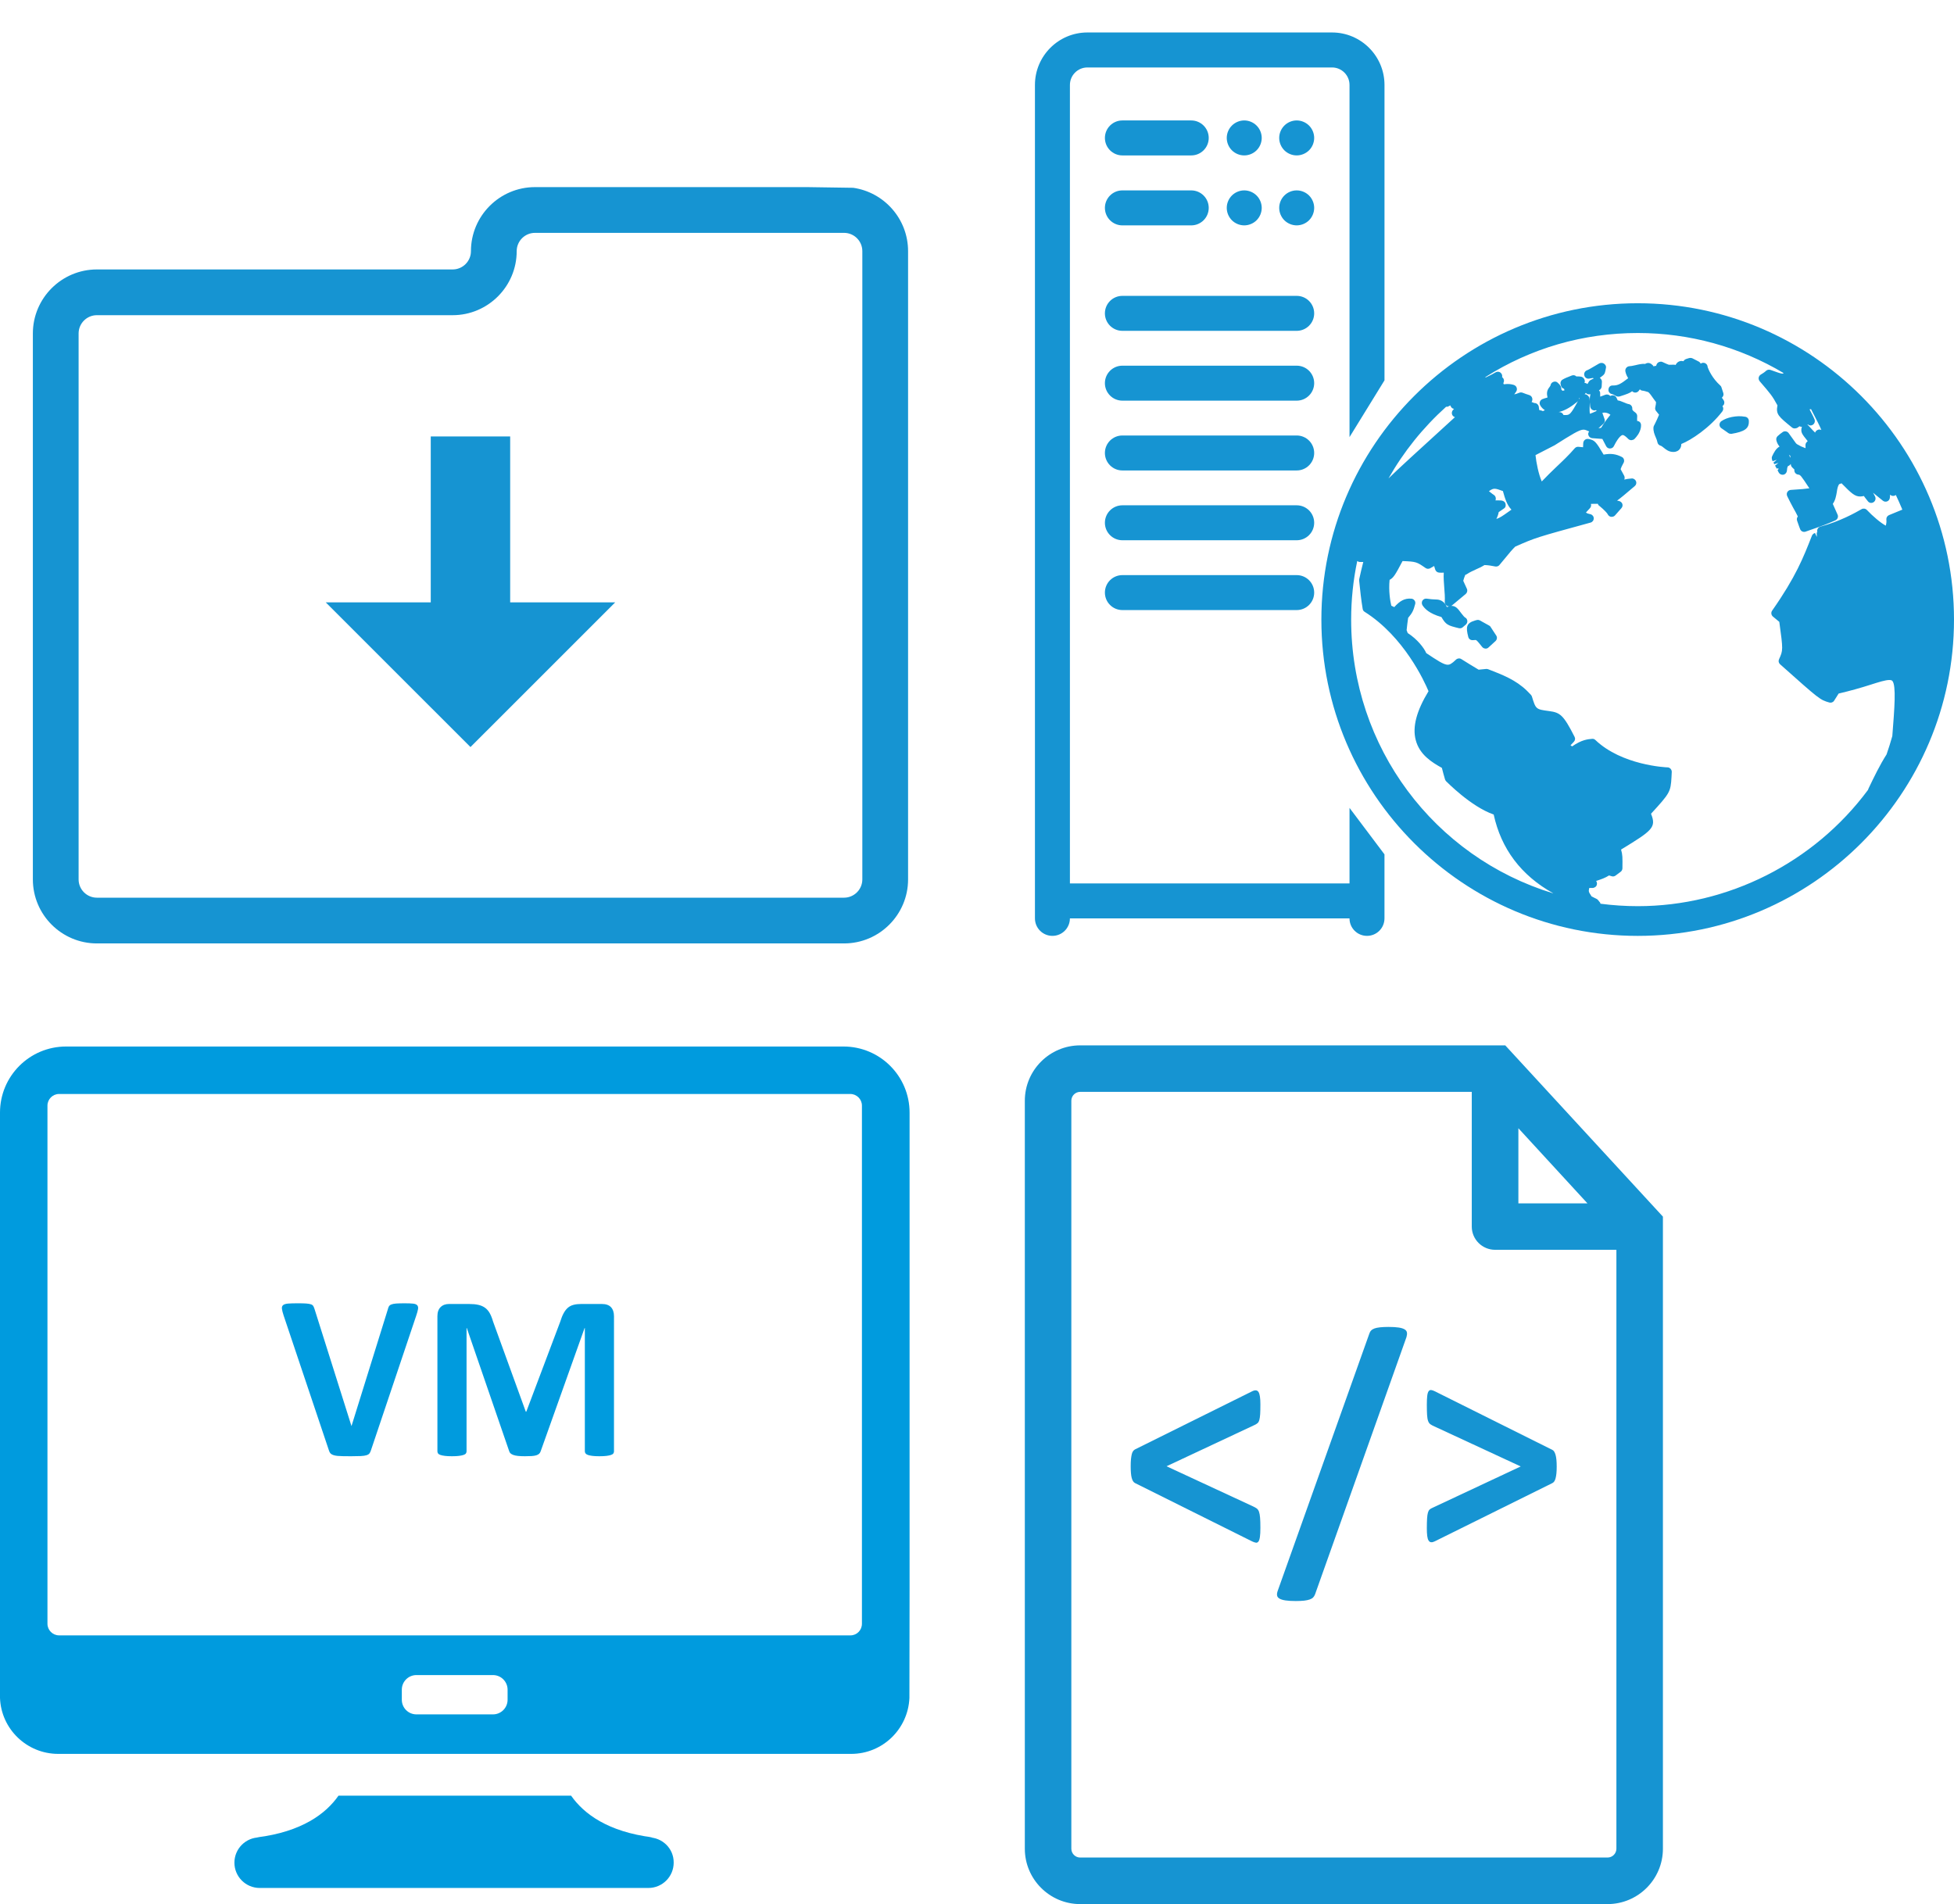
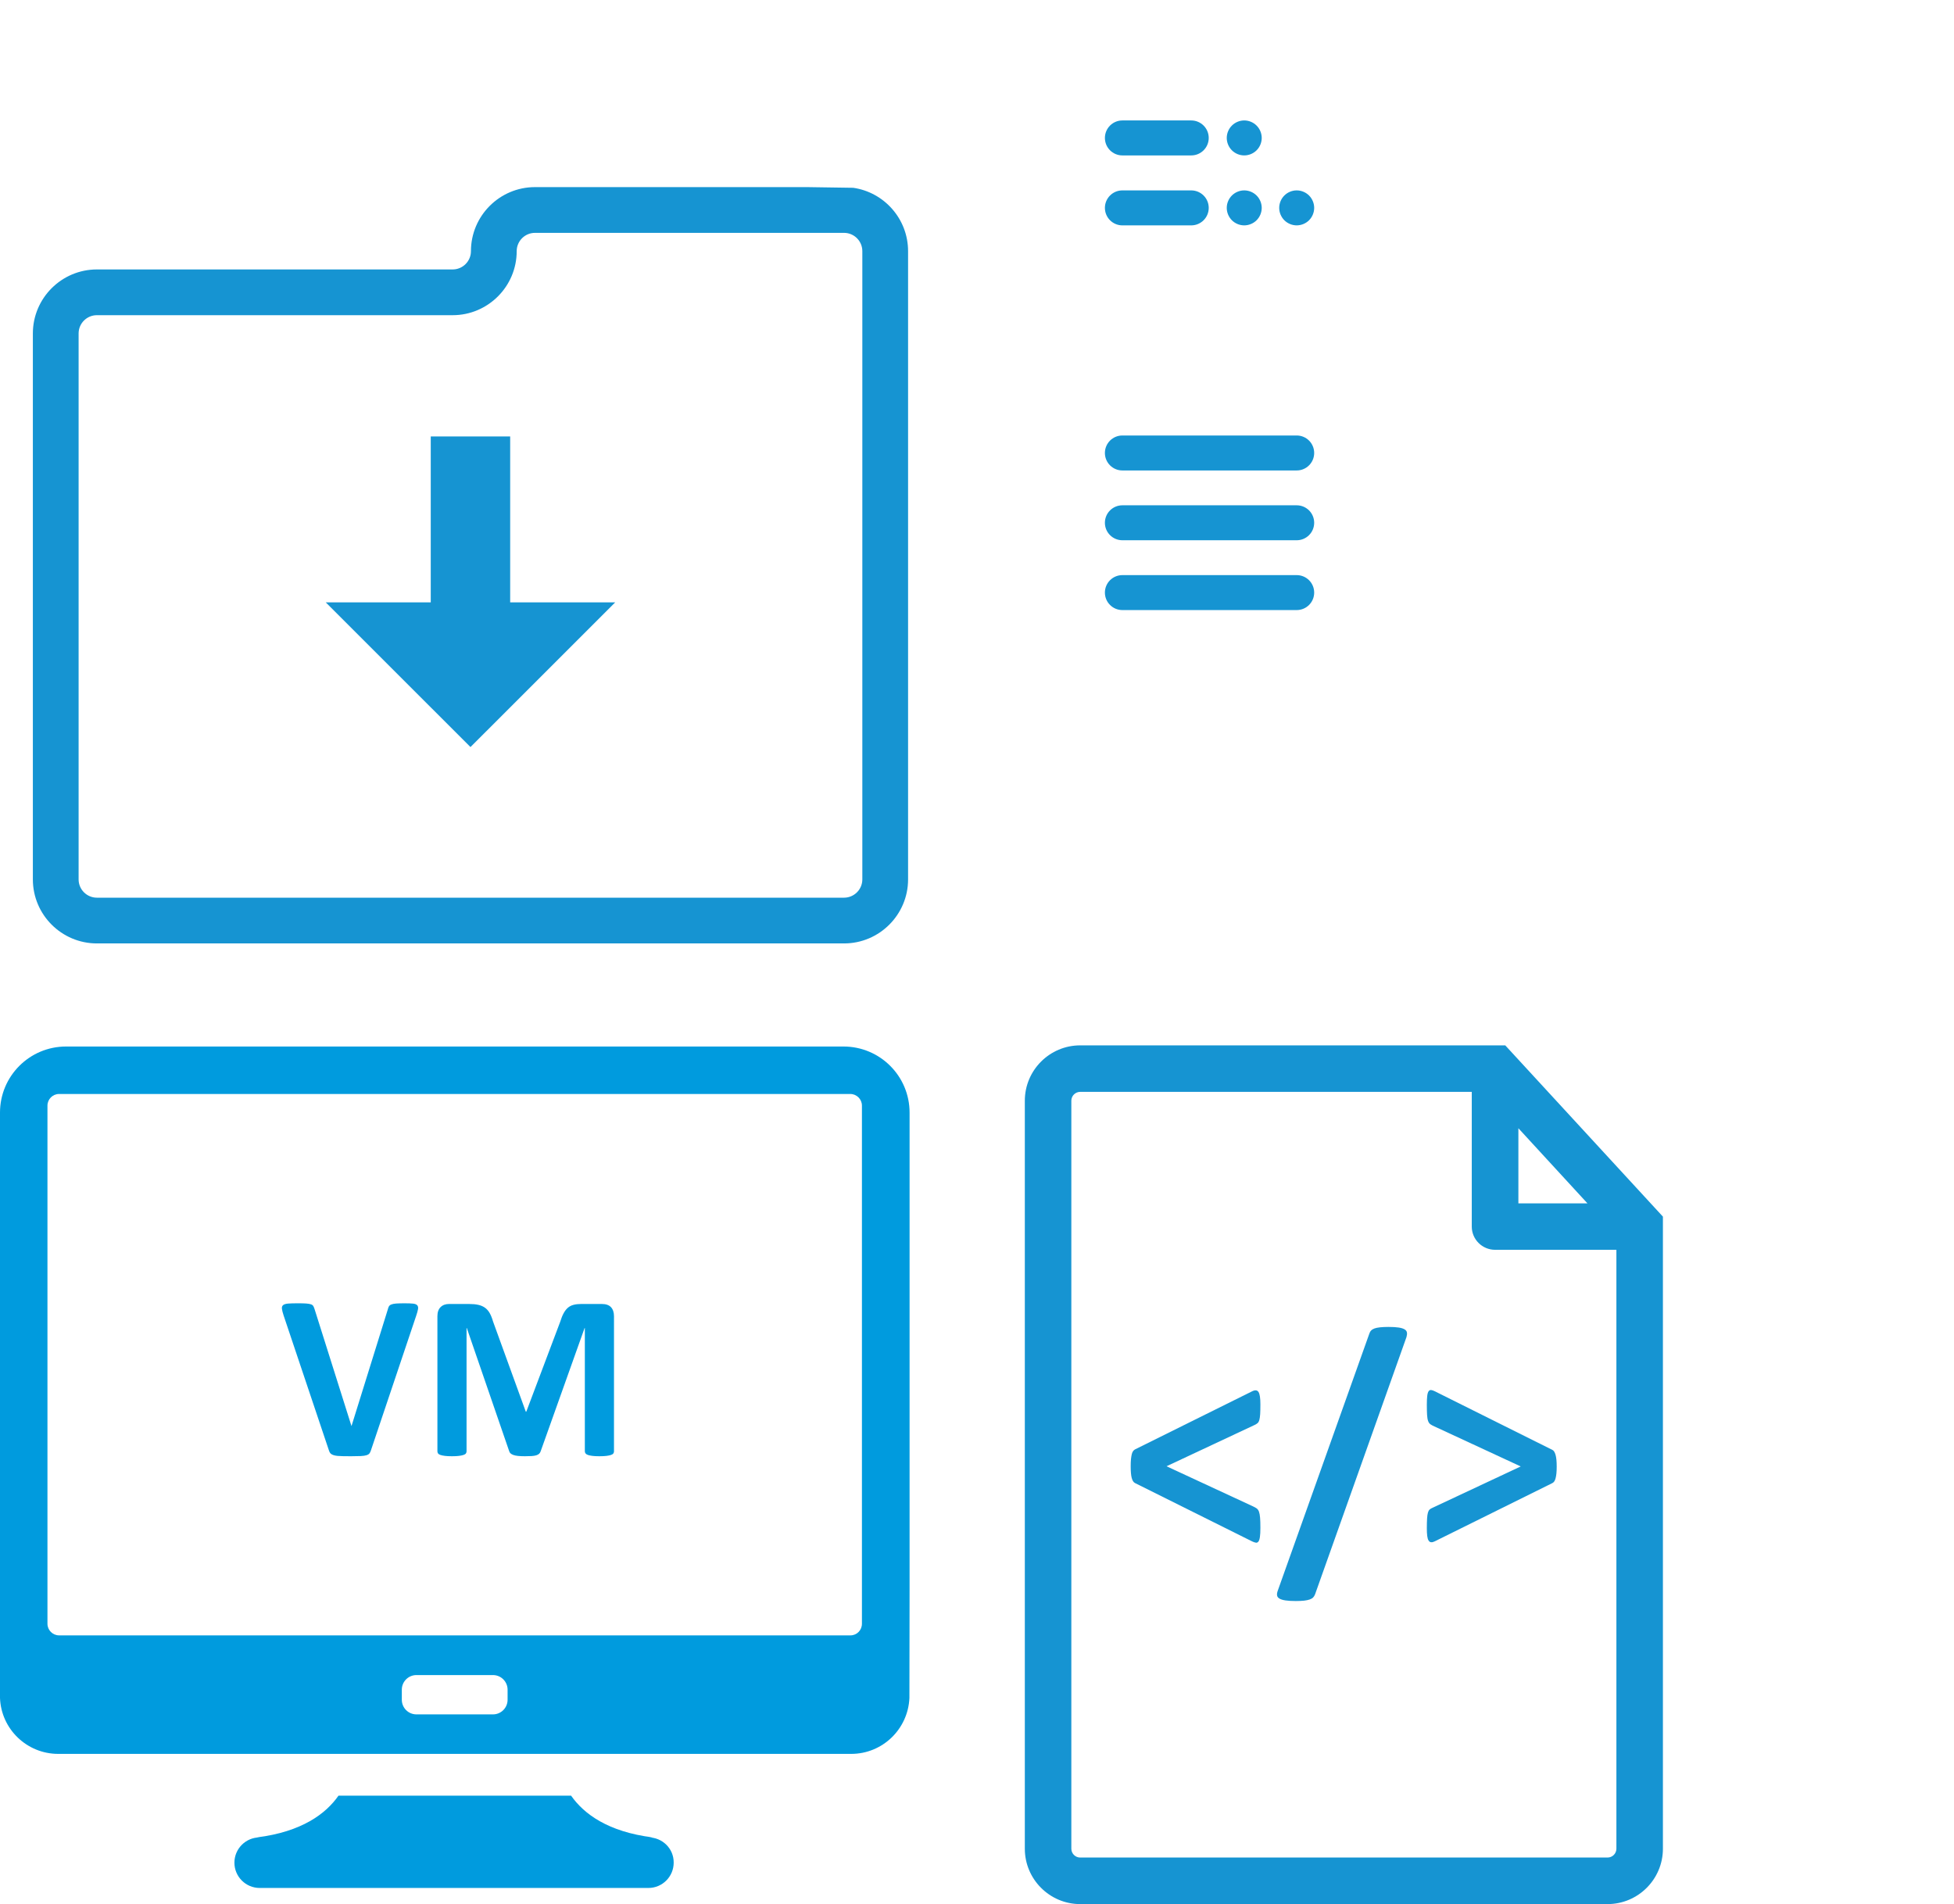
<svg xmlns="http://www.w3.org/2000/svg" version="1.1" id="Layer_1" x="0px" y="0px" width="228.491px" height="222.651px" viewBox="0 0 228.491 222.651" enable-background="new 0 0 228.491 222.651" xml:space="preserve">
  <line fill="#FFFFFF" x1="-5.343" y1="0" x2="232.657" y2="0" />
  <g>
    <polygon fill="#1694D2" points="59.657,70.436 59.657,51.035 50.37,51.035 50.37,70.436 38.09,70.436 55.015,87.356 71.939,70.436     " />
    <path fill="#1694D2" d="M99.769,21.959L94.42,21.88H62.558c-4.129,0-7.488,3.359-7.488,7.488c0,1.178-0.958,2.139-2.139,2.139   H11.331c-4.129,0-7.488,3.359-7.488,7.486v63.837c0,4.129,3.359,7.488,7.488,7.488h87.367c4.129,0,7.488-3.359,7.488-7.488V29.368   C106.186,25.601,103.392,22.479,99.769,21.959 M100.837,102.83c0,1.181-0.961,2.139-2.139,2.139H11.331   c-1.181,0-2.139-0.958-2.139-2.139V38.993c0-1.178,0.958-2.137,2.139-2.137h41.601c4.129,0,7.488-3.361,7.488-7.488   c0-1.181,0.958-2.139,2.139-2.139h36.139c1.178,0,2.139,0.958,2.139,2.139V102.83z" />
  </g>
  <g>
    <path fill="#009BDE" d="M43.383,169.571c-0.047,0.154-0.105,0.28-0.177,0.378c-0.075,0.096-0.194,0.168-0.357,0.217   c-0.163,0.051-0.389,0.084-0.672,0.096c-0.282,0.014-0.653,0.021-1.11,0.021c-0.364,0-0.676-0.002-0.937-0.007   c-0.259-0.005-0.48-0.016-0.665-0.033c-0.182-0.019-0.329-0.047-0.445-0.084c-0.112-0.035-0.208-0.082-0.287-0.135   c-0.077-0.056-0.135-0.121-0.177-0.201c-0.042-0.077-0.079-0.175-0.117-0.294l-5.273-15.706c-0.11-0.331-0.175-0.59-0.198-0.781   c-0.023-0.191,0.023-0.336,0.138-0.431c0.114-0.096,0.308-0.154,0.581-0.18c0.275-0.021,0.658-0.033,1.15-0.033   c0.422,0,0.751,0.009,0.986,0.026c0.238,0.021,0.42,0.051,0.548,0.098c0.128,0.044,0.217,0.114,0.268,0.205   c0.049,0.091,0.098,0.205,0.142,0.343l4.314,13.666h0.014l4.233-13.598c0.035-0.154,0.082-0.28,0.135-0.375   c0.056-0.098,0.149-0.173,0.282-0.226c0.133-0.056,0.322-0.091,0.569-0.112c0.245-0.016,0.583-0.026,1.012-0.026   c0.42,0,0.746,0.014,0.979,0.04c0.233,0.028,0.392,0.096,0.478,0.201c0.089,0.105,0.117,0.252,0.084,0.446   c-0.033,0.191-0.105,0.448-0.212,0.765L43.383,169.571z" />
    <path fill="#009BDE" d="M71.799,169.707c0,0.091-0.026,0.173-0.075,0.247c-0.051,0.072-0.142,0.133-0.275,0.177   c-0.133,0.047-0.308,0.082-0.527,0.11c-0.219,0.028-0.497,0.042-0.835,0.042c-0.329,0-0.604-0.014-0.821-0.042   c-0.219-0.028-0.394-0.063-0.522-0.11c-0.126-0.044-0.217-0.105-0.273-0.177c-0.056-0.075-0.082-0.156-0.082-0.247v-14.421h-0.028   l-5.135,14.407c-0.037,0.119-0.096,0.217-0.177,0.296c-0.084,0.077-0.196,0.138-0.336,0.184c-0.142,0.044-0.322,0.075-0.541,0.089   c-0.219,0.014-0.485,0.021-0.795,0.021c-0.31,0-0.574-0.012-0.795-0.035c-0.217-0.023-0.399-0.058-0.541-0.11   c-0.14-0.049-0.252-0.112-0.336-0.184c-0.082-0.075-0.135-0.161-0.163-0.261l-4.958-14.407h-0.028v14.421   c0,0.091-0.023,0.173-0.075,0.247c-0.049,0.072-0.142,0.133-0.28,0.177c-0.138,0.047-0.312,0.082-0.527,0.11   c-0.215,0.028-0.49,0.042-0.828,0.042c-0.331,0-0.604-0.014-0.823-0.042c-0.219-0.028-0.394-0.063-0.527-0.11   c-0.133-0.044-0.224-0.105-0.273-0.177c-0.051-0.075-0.075-0.156-0.075-0.247v-15.79c0-0.466,0.121-0.821,0.368-1.068   c0.247-0.245,0.576-0.369,0.986-0.369h2.355c0.42,0,0.781,0.033,1.082,0.103c0.301,0.068,0.56,0.182,0.781,0.34   c0.217,0.161,0.401,0.371,0.548,0.632c0.145,0.259,0.273,0.581,0.382,0.963l3.834,10.559h0.056l3.971-10.529   c0.117-0.385,0.247-0.709,0.389-0.972c0.142-0.266,0.305-0.48,0.492-0.646c0.189-0.163,0.408-0.28,0.665-0.347   c0.257-0.07,0.553-0.103,0.891-0.103h2.423c0.247,0,0.459,0.03,0.637,0.096c0.18,0.063,0.324,0.156,0.438,0.28   c0.114,0.124,0.203,0.275,0.261,0.452c0.058,0.177,0.089,0.38,0.089,0.609V169.707z" />
    <path fill="#009BDE" d="M75.82,214.854h0.504c-5.254-0.658-8.057-2.759-9.545-4.883H39.584c-1.488,2.125-4.291,4.226-9.545,4.883   h0.329c-1.642,0-2.957,1.336-2.957,2.955c0,1.642,1.336,2.957,2.957,2.957H75.82c1.642,0,2.957-1.336,2.957-2.957   C78.798,216.167,77.461,214.854,75.82,214.854" />
    <path fill="#009BDE" d="M106.362,185.778v-55.677c0-4.27-3.458-7.728-7.728-7.728H7.728c-4.27,0-7.728,3.458-7.728,7.728v68.443   c0.131,3.633,3.132,6.544,6.81,6.544h92.722c3.678,0,6.656-2.91,6.81-6.544L106.362,185.778z M59.355,198.763   c0,0.94-0.767,1.707-1.707,1.707h-8.955c-0.942,0-1.707-0.767-1.707-1.707v-1.182c0-0.942,0.765-1.709,1.707-1.709h8.955   c0.94,0,1.707,0.767,1.707,1.709V198.763z M99.454,191.23H6.907c-0.744,0-1.357-0.613-1.357-1.357V129.28   c0-0.744,0.613-1.357,1.357-1.357h92.526c0.744,0,1.357,0.613,1.357,1.357v60.593C100.791,190.617,100.201,191.23,99.454,191.23" />
  </g>
  <g>
    <path fill="#1694D2" d="M147.384,178.673c0,0.442-0.018,0.787-0.055,1.04c-0.034,0.25-0.092,0.429-0.169,0.537   c-0.079,0.108-0.174,0.155-0.287,0.142c-0.113-0.013-0.258-0.061-0.437-0.142l-13.737-6.843c-0.166-0.095-0.287-0.295-0.366-0.6   c-0.079-0.303-0.116-0.761-0.116-1.369c0-0.311,0.011-0.582,0.034-0.813c0.026-0.234,0.055-0.424,0.092-0.574   c0.034-0.15,0.084-0.268,0.15-0.358c0.066-0.09,0.14-0.158,0.224-0.205l13.719-6.806c0.345-0.166,0.59-0.134,0.732,0.097   c0.145,0.234,0.216,0.708,0.216,1.424c0,0.49-0.008,0.877-0.026,1.164c-0.018,0.287-0.053,0.516-0.1,0.682   c-0.047,0.169-0.113,0.284-0.197,0.358c-0.082,0.071-0.195,0.145-0.337,0.213l-10.315,4.836l10.115,4.691   c0.182,0.084,0.326,0.166,0.44,0.25c0.113,0.084,0.2,0.213,0.261,0.387c0.058,0.171,0.1,0.405,0.124,0.698   C147.374,177.776,147.384,178.173,147.384,178.673" />
    <path fill="#1694D2" d="M153.777,186.428c-0.058,0.155-0.137,0.279-0.232,0.376c-0.097,0.095-0.232,0.171-0.403,0.232   c-0.174,0.061-0.39,0.105-0.645,0.134c-0.255,0.029-0.582,0.045-0.977,0.045c-0.49,0-0.89-0.024-1.198-0.071   c-0.313-0.047-0.548-0.118-0.708-0.216c-0.163-0.095-0.255-0.218-0.279-0.366c-0.024-0.15,0-0.327,0.071-0.529l10.71-30.065   c0.047-0.155,0.118-0.284,0.216-0.384c0.095-0.1,0.226-0.182,0.392-0.242c0.168-0.061,0.387-0.105,0.656-0.134   c0.269-0.029,0.592-0.045,0.974-0.045c0.503,0,0.906,0.024,1.208,0.071c0.305,0.047,0.534,0.121,0.69,0.216   s0.245,0.219,0.269,0.369c0.024,0.147,0.005,0.324-0.053,0.527L153.777,186.428z" />
    <path fill="#1694D2" d="M182.033,171.493c0,0.311-0.011,0.579-0.034,0.806c-0.024,0.229-0.058,0.419-0.1,0.574   c-0.042,0.155-0.095,0.276-0.161,0.366c-0.066,0.09-0.142,0.153-0.224,0.19l-13.735,6.803c-0.168,0.084-0.311,0.121-0.429,0.108   c-0.121-0.011-0.219-0.076-0.295-0.197c-0.079-0.118-0.132-0.295-0.161-0.527c-0.032-0.234-0.047-0.529-0.047-0.887   c0-0.49,0.011-0.877,0.029-1.164s0.05-0.513,0.097-0.682c0.047-0.166,0.113-0.29,0.197-0.366c0.082-0.079,0.197-0.145,0.34-0.205   l10.315-4.836l-10.117-4.691c-0.192-0.082-0.345-0.166-0.458-0.25c-0.113-0.084-0.197-0.211-0.258-0.384s-0.097-0.405-0.116-0.698   c-0.018-0.295-0.029-0.69-0.029-1.193c0-0.442,0.016-0.787,0.047-1.037c0.029-0.25,0.082-0.432,0.161-0.537   c0.076-0.108,0.174-0.155,0.295-0.145c0.118,0.013,0.261,0.06,0.429,0.145l13.753,6.858c0.155,0.071,0.276,0.261,0.366,0.574   C181.989,170.424,182.033,170.885,182.033,171.493" />
    <path fill="#1694D2" d="M176.017,122.238h-49.705c-3.57,0-6.474,2.907-6.474,6.474v87.466c0,3.567,2.904,6.474,6.474,6.474h61.665   c3.57,0,6.476-2.906,6.476-6.474v-73.913L176.017,122.238z M177.552,131.929l8.077,8.785h-8.077V131.929z M189.014,216.169   c0,0.577-0.466,1.04-1.037,1.04h-61.665c-0.569,0-1.035-0.463-1.035-1.04v-87.458c0-0.571,0.466-1.035,1.035-1.035h45.79v15.757   c0,1.498,1.229,2.712,2.727,2.712h14.185V216.169z" />
  </g>
  <g>
    <path fill="#1694D2" d="M131.246,18.174h8.051c1.129,0,2.046-0.915,2.046-2.044c0-1.129-0.917-2.046-2.046-2.046h-8.051   c-1.129,0-2.044,0.917-2.044,2.046C129.202,17.259,130.117,18.174,131.246,18.174" />
    <path fill="#1694D2" d="M145.494,18.173c0.539,0,1.066-0.218,1.446-0.598c0.38-0.38,0.6-0.907,0.6-1.446   c0-0.537-0.22-1.066-0.6-1.444c-0.38-0.38-0.907-0.602-1.446-0.602c-0.537,0-1.064,0.222-1.444,0.602   c-0.38,0.378-0.6,0.907-0.6,1.444c0,0.539,0.22,1.066,0.6,1.446C144.431,17.956,144.957,18.173,145.494,18.173" />
-     <path fill="#1694D2" d="M151.628,18.173c0.539,0,1.066-0.218,1.448-0.598c0.378-0.38,0.598-0.907,0.598-1.446   c0-0.537-0.22-1.064-0.598-1.444c-0.382-0.38-0.909-0.602-1.448-0.602c-0.537,0-1.066,0.222-1.444,0.602   c-0.38,0.38-0.6,0.907-0.6,1.444c0,0.539,0.22,1.066,0.6,1.446C150.563,17.956,151.091,18.173,151.628,18.173" />
-     <path fill="#1694D2" d="M151.63,34.596h-20.383c-1.131,0-2.046,0.915-2.046,2.046c0,1.129,0.915,2.044,2.046,2.044h20.383   c1.129,0,2.044-0.915,2.044-2.044C153.674,35.512,152.759,34.596,151.63,34.596" />
    <path fill="#1694D2" d="M131.246,26.354h8.051c1.129,0,2.046-0.915,2.046-2.046c0-1.129-0.917-2.044-2.046-2.044h-8.051   c-1.129,0-2.044,0.915-2.044,2.044C129.202,25.439,130.117,26.354,131.246,26.354" />
    <path fill="#1694D2" d="M145.494,26.353c0.539,0,1.066-0.218,1.446-0.598c0.38-0.382,0.6-0.907,0.6-1.448   c0-0.535-0.22-1.066-0.6-1.444c-0.38-0.38-0.907-0.6-1.446-0.6c-0.537,0-1.064,0.22-1.444,0.6c-0.38,0.378-0.6,0.909-0.6,1.444   c0,0.541,0.22,1.066,0.6,1.448C144.431,26.135,144.957,26.353,145.494,26.353" />
    <path fill="#1694D2" d="M151.628,26.353c0.539,0,1.066-0.218,1.448-0.598c0.378-0.382,0.598-0.907,0.598-1.448   c0-0.535-0.22-1.062-0.598-1.444c-0.382-0.38-0.909-0.6-1.448-0.6c-0.537,0-1.064,0.22-1.444,0.6c-0.38,0.378-0.6,0.909-0.6,1.444   c0,0.541,0.22,1.066,0.6,1.448C150.567,26.135,151.091,26.353,151.628,26.353" />
-     <path fill="#1694D2" d="M151.63,42.76h-20.383c-1.131,0-2.046,0.915-2.046,2.044c0,1.129,0.915,2.046,2.046,2.046h20.383   c1.129,0,2.044-0.917,2.044-2.046C153.674,43.675,152.759,42.76,151.63,42.76" />
    <path fill="#1694D2" d="M151.63,50.923h-20.383c-1.131,0-2.046,0.915-2.046,2.044c0,1.129,0.915,2.046,2.046,2.046h20.383   c1.129,0,2.044-0.917,2.044-2.046C153.674,51.838,152.759,50.923,151.63,50.923" />
    <path fill="#1694D2" d="M151.63,59.086h-20.383c-1.131,0-2.046,0.915-2.046,2.044c0,1.129,0.915,2.044,2.046,2.044h20.383   c1.129,0,2.044-0.915,2.044-2.044C153.674,60.002,152.759,59.086,151.63,59.086" />
    <path fill="#1694D2" d="M151.63,67.25h-20.383c-1.131,0-2.046,0.915-2.046,2.044c0,1.129,0.915,2.044,2.046,2.044h20.383   c1.129,0,2.044-0.915,2.044-2.044C153.674,68.165,152.759,67.25,151.63,67.25" />
-     <path fill="#1694D2" d="M157.806,94.47v8.832h-32.695V103.3V9.932c0-1.127,0.917-2.044,2.044-2.044h28.607   c1.127,0,2.044,0.917,2.044,2.044v41.181l4.09-6.639V9.932c0-3.383-2.752-6.135-6.135-6.135h-28.607   c-3.383,0-6.133,2.752-6.133,6.135v97.459c0,1.129,0.915,2.044,2.044,2.044s2.044-0.915,2.044-2.044h32.695   c0,1.129,0.915,2.044,2.046,2.044c1.129,0,2.044-0.915,2.044-2.044v-7.487L157.806,94.47z" />
-     <path fill="#1694D2" d="M191.51,35.46c-20.397,0-36.995,16.596-36.995,36.993c0,20.385,16.598,36.983,36.995,36.983   c20.385,0,36.981-16.598,36.981-36.983C228.491,52.055,211.895,35.46,191.51,35.46 M211.401,49.621   c0.077,0.079,0.187,0.13,0.295,0.13c0.071,0,0.14-0.01,0.21-0.041c0.258-0.11,0.376-0.405,0.279-0.663   c-0.151-0.376-0.378-0.771-0.586-1.18c0.02,0,0.051,0,0.077-0.006c0.031,0,0.061-0.01,0.092-0.031   c0.712,1.375,1.05,2.036,1.216,2.455c-0.01,0-0.01,0-0.02-0.01c-0.126-0.061-0.287-0.071-0.425,0   c-0.136,0.057-0.246,0.177-0.287,0.315c-0.148-0.138-0.374-0.376-0.742-0.783c-0.041-0.047-0.087-0.087-0.146-0.118   C211.38,49.669,211.38,49.651,211.401,49.621 M169.103,47.562c0.118,0.02,0.228-0.01,0.336-0.079   c0.049-0.031,0.11-0.059,0.169-0.079c0.02,0.11,0.077,0.21,0.159,0.287c0.069,0.061,0.167,0.11,0.256,0.12   c-0.041,0.051-0.079,0.098-0.13,0.148c-0.108,0.126-0.146,0.297-0.108,0.464c0.041,0.161,0.169,0.297,0.327,0.348l0.02,0.01   c-4.575,4.174-6.672,6.086-7.768,7.164C164.124,52.836,166.392,50.007,169.103,47.562 M157.997,72.453   c0-2.325,0.24-4.613,0.712-6.851c0.09,0.071,0.199,0.11,0.307,0.11h0.399c-0.181,0.724-0.338,1.365-0.476,2.02   c-0.01,0.061-0.01,0.179,0,0.228c0.098,0.96,0.238,2.268,0.405,3.234c0.02,0.15,0.098,0.268,0.228,0.348   c4.601,2.901,6.997,8.136,7.471,9.283c-1.403,2.305-1.9,4.178-1.495,5.71c0.445,1.723,1.9,2.612,3.059,3.256   c0.108,0.456,0.238,0.901,0.366,1.347c0.031,0.079,0.069,0.148,0.12,0.209c0.041,0.026,2.87,2.958,5.571,3.899   c0.871,4.007,3.198,7.103,6.936,9.194c0.01,0.006,0.02,0.018,0.031,0.026C167.706,100.213,157.997,87.377,157.997,72.453    M221.278,86.071c-0.199,0.722-0.435,1.454-0.673,2.146c-0.812,1.277-1.465,2.644-2.097,3.96l-0.079,0.197   c-6.316,8.51-16.38,13.587-26.918,13.587c-1.458,0-2.911-0.098-4.355-0.285c-0.02-0.079-0.051-0.161-0.12-0.22l-0.167-0.207   c-0.041-0.061-0.11-0.108-0.171-0.138l-0.582-0.287c-0.368-0.555-0.368-0.576-0.279-0.97v-0.02h0.397   c0.118,0,0.356-0.09,0.443-0.256c0.089-0.159,0.089-0.356,0-0.515c-0.01-0.02-0.026-0.041-0.037-0.051   c0.047-0.018,0.098-0.039,0.146-0.047c0.456-0.151,0.93-0.309,1.365-0.596c0.12,0.041,0.238,0.069,0.338,0.1   c0.148,0.041,0.307,0.01,0.435-0.09l0.584-0.435c0.128-0.09,0.199-0.238,0.21-0.395c0.018-1.336,0.018-1.584-0.159-2.207   c3.669-2.238,4.147-2.585,3.503-4.188c2.207-2.404,2.296-2.553,2.394-4.265c0.01-0.197,0.02-0.445,0.031-0.633   c0-0.277-0.218-0.515-0.486-0.525c-0.216,0-5.354-0.248-8.441-3.197c-0.11-0.098-0.226-0.157-0.395-0.138   c-0.464,0.041-1.206,0.091-2.327,0.881l-0.187-0.128l0.384-0.407c0.151-0.157,0.191-0.384,0.092-0.572   c-1.308-2.575-1.692-2.85-2.98-3.021c-1.554-0.207-1.554-0.207-2.018-1.713c-0.031-0.077-0.069-0.146-0.13-0.207l-0.445-0.454   c-1.296-1.267-2.86-1.871-4.524-2.514c-0.067-0.028-0.146-0.039-0.238-0.039l-0.889,0.087c-0.83-0.494-1.229-0.742-2.02-1.237   c-0.197-0.128-0.456-0.098-0.622,0.059c-0.525,0.504-0.753,0.602-0.97,0.602c-0.466,0-1.237-0.512-2.514-1.365   c-0.248-0.592-1.037-1.621-2.168-2.343l-0.126-0.338c0.049-0.486,0.108-0.96,0.177-1.436c0.494-0.592,0.622-0.852,0.822-1.611   c0.041-0.14,0.02-0.297-0.069-0.415c-0.089-0.13-0.218-0.209-0.368-0.22c-0.82-0.069-1.365,0.277-2.008,0.988   c-0.12-0.057-0.236-0.108-0.346-0.167c-0.118-0.494-0.336-1.723-0.199-3.019c0.466-0.258,0.643-0.553,1.515-2.199   c1.603,0.061,1.662,0.1,2.693,0.814c0.157,0.11,0.364,0.12,0.535,0.029c0.136-0.079,0.295-0.167,0.464-0.266l0.128,0.415   c0.059,0.199,0.238,0.338,0.445,0.358c0.236,0.018,0.386,0.018,0.553,0c-0.039,0.612,0.02,1.206,0.061,1.792   c0.047,0.561,0.087,1.096,0.057,1.631c-0.01,0.197,0.11,0.384,0.289,0.476c0.079,0.049,0.169,0.049,0.256,0.049   c-0.098,0.02-0.197,0.041-0.297,0.077c-0.305-0.722-0.871-0.879-1.224-0.879c-0.447-0.01-0.716-0.041-1.131-0.1   c-0.197-0.031-0.395,0.059-0.504,0.228c-0.098,0.169-0.098,0.386,0.01,0.553c0.258,0.388,0.763,0.95,2.197,1.365h0.01   c0.535,0.913,0.742,0.991,2.05,1.308c0.037,0.01,0.077,0.01,0.118,0.01c0.126,0,0.246-0.041,0.336-0.128l0.356-0.307   c0.13-0.12,0.197-0.287,0.167-0.466c-0.026-0.169-0.126-0.307-0.285-0.376c-0.049-0.03-0.151-0.138-0.427-0.494   c-0.374-0.506-0.633-0.85-1.127-0.85c-0.051,0-0.108,0.028-0.159,0.039c0.071-0.01,0.148-0.039,0.207-0.09l1.613-1.345   c0.167-0.15,0.228-0.397,0.13-0.604l-0.425-0.932c0.067-0.246,0.138-0.454,0.238-0.692c0.057-0.02,0.126-0.041,0.177-0.079   c0.315-0.218,0.673-0.376,1.058-0.555c0.338-0.148,0.683-0.305,1.009-0.513c0.456,0.008,0.842,0.088,1.277,0.167   c0.179,0.03,0.368-0.039,0.476-0.177c1.395-1.694,1.475-1.782,1.849-2.15c2.378-1.047,2.445-1.068,8.809-2.809   c0.218-0.059,0.376-0.266,0.366-0.504c0-0.228-0.169-0.425-0.397-0.476c-0.275-0.059-0.374-0.09-0.513-0.197l0.466-0.505   c0.126-0.14,0.167-0.317,0.116-0.484v-0.02c0.248-0.01,0.517-0.01,0.803-0.01c0.031,0.1,0.087,0.187,0.187,0.246   c0.592,0.486,0.919,0.86,0.97,0.97c0.069,0.159,0.218,0.279,0.384,0.307h0.089c0.138,0,0.279-0.049,0.378-0.159l0.751-0.85   c0.128-0.14,0.169-0.338,0.11-0.504c-0.061-0.169-0.218-0.297-0.399-0.338l-0.218-0.041c0.417-0.295,1.011-0.799,2.071-1.703   c0.167-0.136,0.228-0.364,0.146-0.571c-0.087-0.197-0.295-0.338-0.504-0.317c-0.364,0.03-0.612,0.059-0.879,0.13h0.008   c0.071-0.15,0.061-0.317-0.018-0.466l-0.407-0.753c0.089-0.256,0.128-0.338,0.346-0.742c0.071-0.12,0.079-0.256,0.041-0.397   c-0.041-0.128-0.128-0.238-0.258-0.295c-0.671-0.338-1.257-0.427-2.117-0.268c-0.919-1.554-1.05-1.692-1.782-1.831   c-0.146-0.02-0.295,0.01-0.415,0.11c-0.11,0.087-0.177,0.226-0.187,0.374c-0.01,0.15-0.01,0.317-0.02,0.484l-0.535-0.049   c-0.167-0.02-0.327,0.049-0.435,0.169c-0.671,0.783-1.444,1.515-2.187,2.217c-0.555,0.533-1.127,1.088-1.672,1.664   c-0.368-0.824-0.645-2.199-0.732-3.079l2.227-1.147c2.056-1.298,2.909-1.831,3.385-1.831c0.167,0,0.374,0.077,0.661,0.207   c-0.059,0.087-0.11,0.177-0.11,0.297c0.01,0.258,0.207,0.466,0.466,0.492c0.376,0.031,0.783,0.061,1.19,0.091l0.445,0.852   c0.087,0.167,0.256,0.266,0.443,0.266c0.218-0.01,0.376-0.11,0.456-0.277c0.622-1.239,0.97-1.298,1.039-1.298   c0.197,0,0.525,0.338,0.643,0.456c0.1,0.1,0.238,0.148,0.368,0.148c0.146-0.02,0.285-0.059,0.374-0.159   c0.207-0.218,0.633-0.673,0.742-1.365l0.01-0.171c0.02-0.167-0.041-0.344-0.167-0.452c-0.092-0.061-0.181-0.102-0.289-0.11   c-0.01-0.171,0-0.425,0.01-0.525c0.01-0.179-0.069-0.338-0.207-0.445c-0.386-0.269-0.376-0.348-0.366-0.476   c0.008-0.266-0.189-0.494-0.456-0.525c-0.041,0-0.177-0.039-0.592-0.218c-0.279-0.12-0.478-0.187-0.655-0.207l-0.138-0.297   c-0.059-0.14-0.177-0.238-0.317-0.277c-0.138-0.041-0.287-0.01-0.415,0.059c-0.01-0.01-0.02-0.02-0.031-0.031   c-0.136-0.136-0.366-0.187-0.545-0.116c-0.287,0.098-0.464,0.167-0.602,0.224c-0.01-0.146,0-0.285-0.01-0.454   c-0.01-0.108-0.059-0.207-0.14-0.289c0.051-0.037,0.102-0.057,0.151-0.098c0.098-0.09,0.159-0.218,0.169-0.346   c0.008-0.179,0.018-0.407,0.028-0.574c0-0.177-0.11-0.338-0.246-0.437h-0.01c0.079-0.047,0.167-0.118,0.327-0.244   c0.285-0.218,0.305-0.378,0.405-0.95c0.039-0.191-0.081-0.368-0.248-0.478c-0.157-0.108-0.415-0.098-0.584,0.01   c-1.178,0.692-1.178,0.692-1.385,0.773c-0.248,0.09-0.388,0.356-0.317,0.604c0.059,0.256,0.297,0.415,0.563,0.374   c0.207-0.039,0.346-0.059,0.456-0.079c0.02,0.03,0.059,0.051,0.079,0.061c-0.207,0.11-0.376,0.189-0.376,0.189   c-0.098,0.047-0.207,0.187-0.248,0.285c-0.031,0.059-0.067,0.12-0.108,0.179c-0.1-0.079-0.218-0.138-0.346-0.128   c0.059-0.128,0.049-0.279-0.01-0.415c-0.071-0.181-0.258-0.309-0.435-0.328c-0.118-0.02-0.248-0.02-0.378-0.02h-0.126   c-0.138-0.138-0.336-0.187-0.535-0.108c-0.604,0.228-0.86,0.346-1.088,0.484c-0.187,0.108-0.277,0.336-0.218,0.553l0.041,0.15   c0.037,0.177,0.177,0.317,0.354,0.364c0,0.061,0.041,0.11,0.071,0.171c-0.071,0.016-0.14,0.037-0.228,0.067l-0.14-0.118   c-0.02-0.368-0.098-0.525-0.445-0.832c-0.157-0.159-0.405-0.169-0.592-0.051c-0.14,0.081-0.23,0.228-0.248,0.388   c-0.012,0.029-0.069,0.108-0.1,0.157c-0.12,0.15-0.287,0.368-0.307,0.694c-0.01,0.148,0.01,0.277,0.031,0.376   c0.01,0.051,0.031,0.128,0.02,0.159l-0.01,0.018c-0.189,0.051-0.415,0.11-0.596,0.189c-0.126,0.059-0.228,0.169-0.275,0.297   c-0.051,0.136-0.041,0.277,0.031,0.405c0.126,0.248,0.325,0.437,0.551,0.584l-0.236,0.108c-0.051-0.026-0.087-0.037-0.128-0.057   c-0.089-0.02-0.197-0.051-0.297-0.069l-0.051-0.376c-0.02-0.169-0.128-0.307-0.266-0.386c-0.087-0.041-0.189-0.071-0.279-0.061   c-0.047-0.026-0.108-0.047-0.157-0.067c-0.051-0.01-0.089-0.031-0.138-0.041l0.059-0.136c0.049-0.13,0.039-0.279-0.018-0.407   c-0.051-0.118-0.161-0.218-0.297-0.269c-0.289-0.087-0.555-0.187-0.814-0.287c-0.12-0.039-0.246-0.039-0.374,0.01   c-0.268,0.11-0.447,0.169-0.586,0.189l0.228-0.328c0.089-0.14,0.11-0.307,0.051-0.466c-0.051-0.157-0.187-0.267-0.348-0.317   c-0.285-0.079-0.582-0.146-1.157-0.069c-0.01-0.047-0.031-0.098-0.051-0.138c0.092-0.146,0.102-0.336,0.031-0.494   c-0.039-0.079-0.108-0.148-0.177-0.207c0.039-0.14,0.01-0.307-0.1-0.435c-0.148-0.199-0.425-0.246-0.643-0.13   c-0.384,0.218-0.456,0.269-1.168,0.606c-0.02-0.01-0.041-0.02-0.061-0.031c5.345-3.395,11.452-5.166,17.853-5.166   c6.019,0,11.899,1.615,17.053,4.69c-0.098,0.051-0.128,0.061-0.159,0.061c-0.187,0-0.645-0.171-1.393-0.437   c-0.181-0.057-0.378-0.02-0.517,0.11c-0.167,0.157-0.376,0.297-0.624,0.445c-0.126,0.079-0.207,0.207-0.236,0.356   c-0.02,0.148,0.028,0.305,0.128,0.425c1.306,1.515,1.465,1.702,2.069,2.811c-0.197,1.039,0.089,1.277,1.721,2.604   c0.181,0.138,0.476,0.118,0.663-0.02l0.189-0.138c0.079,0.039,0.159,0.059,0.248,0.059h0.041c-0.02,0.051-0.041,0.11-0.051,0.167   c-0.069,0.486,0.01,0.635,0.722,1.505c-0.018,0.03-0.039,0.051-0.059,0.071c-0.128,0.1-0.197,0.236-0.197,0.395l0.01,0.366   c-0.486-0.179-0.596-0.236-0.991-0.464c-0.11-0.081-0.13-0.11-0.151-0.14l-0.84-1.168c-0.157-0.207-0.454-0.266-0.671-0.13   c-0.197,0.13-0.445,0.327-0.624,0.498c-0.128,0.126-0.179,0.305-0.138,0.472c0.051,0.22,0.128,0.447,0.374,0.742   c-0.405,0.209-0.661,0.685-0.879,1.159c-0.071,0.148-0.01,0.405,0.069,0.553l0.492-0.169l-0.395,0.328c0,0.01,0.09,0.189,0.1,0.189   l0.486-0.159l-0.399,0.325c0,0,0.092,0.179,0.1,0.179l0.102,0.179l0.187-0.061c0,0.051-0.01,0.11-0.01,0.159l-0.09,0.069   l0.09,0.187l0.049,0.09c0.089,0.169,0.268,0.268,0.445,0.268c0.041,0,0.077,0,0.118-0.01c0.22-0.051,0.376-0.238,0.397-0.466   c0.031-0.525,0.128-0.553,0.228-0.584c0.098-0.041,0.159-0.128,0.218-0.207l0.01,0.049c0,0.128,0.059,0.258,0.157,0.356   c0.081,0.069,0.171,0.161,0.258,0.248c-0.02,0.128,0.01,0.267,0.079,0.376c0.081,0.118,0.207,0.197,0.356,0.218   c0.256,0.03,0.287,0.03,1.316,1.603c-0.376,0.059-1.009,0.12-2.166,0.189c-0.167,0.01-0.317,0.098-0.405,0.248   c-0.089,0.136-0.089,0.315-0.02,0.474c0.218,0.466,0.466,0.921,0.712,1.385c0.187,0.327,0.366,0.653,0.533,1.001   c-0.118,0.136-0.146,0.327-0.087,0.494l0.258,0.732c0.008,0.01,0.077,0.218,0.09,0.228c0.037,0.128,0.136,0.238,0.254,0.297   c0.13,0.057,0.268,0.067,0.388,0.02c2.244-0.783,2.343-0.822,3.484-1.318c0.254-0.12,0.374-0.405,0.264-0.661   c-0.187-0.425-0.374-0.852-0.563-1.267c0.309-0.435,0.386-0.932,0.466-1.365c0.051-0.368,0.108-0.686,0.268-0.934   c0.098-0.037,0.187-0.067,0.287-0.108c1.157,1.178,1.552,1.544,2.185,1.544c0.14,0,0.287-0.028,0.427-0.059   c0.128,0.179,0.207,0.289,0.476,0.622c0.157,0.207,0.443,0.248,0.661,0.1c0.218-0.138,0.289-0.433,0.169-0.673   c-0.079-0.138-0.148-0.277-0.228-0.425c0.327,0.266,0.702,0.574,1.149,0.93c0.138,0.11,0.325,0.14,0.492,0.079   c0.181-0.069,0.297-0.228,0.317-0.405c0.02-0.13,0.031-0.256,0.02-0.376c0.02,0.01,0.031,0.02,0.051,0.029   c0.157,0.13,0.374,0.15,0.553,0.051c0.031-0.01,0.051-0.031,0.079-0.051c0.266,0.565,0.525,1.141,0.761,1.713   c-0.287,0.12-0.761,0.317-1.562,0.643c-0.199,0.09-0.327,0.287-0.307,0.504c0.02,0.269,0.02,0.399-0.069,0.726   c-0.612-0.328-1.526-1.111-2.217-1.843c-0.159-0.167-0.435-0.197-0.622-0.079c-0.803,0.454-2.445,1.393-4.811,2.038   c-0.179,0.051-0.307,0.179-0.356,0.356c-0.031,0.11-0.031,0.22,0.01,0.307c-0.031,0.01-0.071,0.03-0.081,0.03l0.02,0.515   l-0.218-0.466c-0.167,0.041-0.307,0.179-0.364,0.325c-1.011,2.575-1.873,4.792-4.652,8.759c-0.151,0.22-0.11,0.509,0.09,0.685   l0.751,0.622c0.454,3.307,0.443,3.324-0.028,4.365c-0.1,0.207-0.051,0.443,0.118,0.594c4.652,4.147,4.652,4.147,5.758,4.473   c0.207,0.059,0.445-0.02,0.565-0.218l0.525-0.83c1.324-0.309,2.591-0.665,3.759-1.041c0.96-0.307,1.713-0.543,2.168-0.543   c0.246,0,0.317,0.069,0.356,0.108C221.742,80.154,221.534,82.804,221.278,86.071 M176.039,58.874   c-0.067-0.218-0.317-0.354-0.545-0.354l-0.425-0.01h-0.197c0.031-0.061,0.041-0.14,0.041-0.207c0-0.181-0.089-0.348-0.238-0.437   c-0.13-0.079-0.238-0.169-0.348-0.258c-0.067-0.047-0.136-0.108-0.218-0.167c0.576-0.435,0.753-0.327,1.633-0.02   c0.25,0.919,0.494,1.652,0.999,2.176c-0.187,0.13-0.374,0.258-0.551,0.388c-0.417,0.295-0.793,0.561-1.208,0.702   c0.118-0.248,0.218-0.504,0.268-0.801l0.643-0.445C176.08,59.309,176.1,59.081,176.039,58.874 M182.265,48.185   c0.633-0.146,1.306-0.505,1.987-1.06l0.207-0.157c0.051-0.051,0.071-0.108,0.11-0.159c-0.93,1.703-1.019,1.723-1.552,1.723h-0.189   c-0.071-0.189-0.238-0.327-0.445-0.338C182.332,48.185,182.304,48.185,182.265,48.185 M184.621,46.71   c0.02-0.049,0.01-0.108,0.01-0.167c0.028,0.01,0.049,0.01,0.069,0.01C184.68,46.612,184.651,46.661,184.621,46.71 M185.945,47.503   l0.01,0.069c0.041,0.228,0.218,0.395,0.447,0.425h0.057c0.071,0,0.13-0.03,0.181-0.049c0.026,0.039,0.037,0.059,0.057,0.11h-0.01   c-0.354,0.167-0.582,0.266-0.769,0.325c-0.051-0.268-0.041-0.553-0.031-0.871c0.02-0.317,0.031-0.633-0.02-0.94   c-0.02-0.191-0.248-0.389-0.415-0.456c-0.051-0.02-0.1,0-0.151,0c0.041-0.059,0.092-0.12,0.14-0.179   c0.077,0.09,0.177,0.159,0.295,0.169c0.02,0,0.13,0.01,0.151,0.01c0.031,0,0.067-0.02,0.098-0.02   C185.898,46.393,185.857,46.802,185.945,47.503 M187.627,49.008l-0.234-0.665c-0.01-0.029-0.041-0.029-0.051-0.049h0.041   c0.026-0.018,0.098-0.049,0.226-0.049c0.287,0,0.563,0.128,0.704,0.256c-0.466,0.574-0.753,0.98-1.09,1.526   c-0.108,0.01-0.207,0.041-0.307,0.049c0.199-0.179,0.407-0.366,0.576-0.527C187.647,49.413,187.698,49.196,187.627,49.008    M209.361,53.54l-0.167-0.366c0.057,0.039,0.087,0.077,0.159,0.128L209.361,53.54z M174.961,74.314   c0.138,0.207,0.098,0.474-0.079,0.643l-0.822,0.753c-0.087,0.09-0.207,0.136-0.346,0.136c-0.01,0-0.02,0-0.041-0.01   c-0.136-0.006-0.266-0.077-0.356-0.187c-0.612-0.763-0.663-0.812-0.791-0.812c-0.079,0-0.179,0.01-0.297,0.02   c-0.246,0.02-0.474-0.128-0.535-0.376c-0.307-1.178-0.236-1.621,0.803-1.928l0.197-0.051c0.13-0.03,0.256-0.01,0.364,0.051   l1.07,0.592c0.071,0.041,0.14,0.09,0.177,0.169L174.961,74.314z M201.395,48.116c-1.485,1.932-3.661,3.356-4.792,3.802   c0,0.218-0.047,0.435-0.207,0.622c-0.108,0.14-0.325,0.297-0.692,0.307h-0.051c-0.502,0-0.84-0.277-1.096-0.484   c-0.138-0.11-0.268-0.218-0.378-0.248c-0.197-0.049-0.344-0.218-0.374-0.425c-0.031-0.169-0.098-0.346-0.187-0.545   c-0.14-0.336-0.309-0.712-0.268-1.186c0.01-0.061,0.031-0.13,0.061-0.189l0.108-0.21c0.159-0.305,0.317-0.671,0.484-1.066   c-0.118-0.14-0.238-0.289-0.336-0.419c-0.11-0.116-0.148-0.285-0.11-0.441c0.071-0.307,0.089-0.468,0.089-0.616   c-0.11-0.136-0.218-0.287-0.327-0.443c-0.187-0.269-0.374-0.545-0.572-0.722c-0.26-0.081-0.555-0.171-0.685-0.171   c-0.118-0.01-0.218-0.067-0.305-0.157l-0.13,0.177c-0.079,0.11-0.207,0.179-0.334,0.199c-0.14,0.018-0.279-0.02-0.388-0.11   c-0.02-0.02-0.039-0.031-0.049-0.041c-0.279,0.218-0.612,0.338-1.454,0.606c-0.051,0.01-0.108,0.02-0.169,0.02   c-0.079,0-0.167-0.02-0.248-0.061c-0.297-0.167-0.405-0.218-0.464-0.228c-0.268-0.039-0.466-0.277-0.435-0.545   c0.02-0.266,0.197-0.484,0.515-0.464h0.008c0.576,0,0.893-0.159,1.782-0.852c-0.177-0.295-0.266-0.502-0.327-0.799   c-0.026-0.151,0.01-0.299,0.11-0.419c0.1-0.116,0.238-0.187,0.395-0.187c0.11,0,0.338-0.039,0.675-0.118   c0.376-0.09,0.799-0.189,1.137-0.148c0.061-0.051,0.138-0.077,0.228-0.098c0.378-0.1,0.694,0.287,0.742,0.354   c0.02,0.02,0.02,0.041,0.031,0.061c0.039-0.031,0.069-0.079,0.118-0.079c0.049-0.01,0.11-0.01,0.159,0   c0.031-0.159,0.118-0.336,0.258-0.417c0.146-0.079,0.325-0.116,0.474-0.049c0.425,0.207,0.653,0.287,0.763,0.328h0.187   c0.081,0,0.189,0,0.295-0.01c0.12-0.01,0.22,0.01,0.309,0.03c0.039-0.11,0.118-0.207,0.226-0.307   c0.13-0.102,0.289-0.159,0.456-0.159c0.041,0,0.199,0.02,0.24,0.03c0.031-0.1,0.146-0.207,0.325-0.268l0.297-0.09   c0.12-0.039,0.297-0.039,0.415,0.02l0.732,0.374c0.11,0.061,0.187,0.14,0.228,0.248c0.159-0.118,0.386-0.138,0.555-0.041   c0.167,0.092,0.266,0.26,0.266,0.448c0.098,0.285,0.525,1.296,1.475,2.148c0.061,0.059,0.118,0.128,0.138,0.218l0.049,0.146   c0.051,0.161,0.11,0.338,0.159,0.486c0.069,0.179,0.031,0.386-0.108,0.525l-0.051,0.049c0.071,0.091,0.128,0.179,0.197,0.279   c0.11,0.157,0.12,0.364,0.031,0.535c-0.039,0.067-0.1,0.126-0.167,0.177c0.031,0.031,0.049,0.051,0.059,0.09   C201.542,47.751,201.513,47.967,201.395,48.116 M204.501,49.206v0.13c0,0.779-0.525,1.147-2.026,1.393h-0.081   c-0.11,0-0.207-0.028-0.297-0.09l-0.177-0.13c-0.207-0.136-0.447-0.305-0.624-0.433c-0.138-0.09-0.228-0.248-0.228-0.425   c0.01-0.169,0.089-0.326,0.238-0.417c0.356-0.226,0.702-0.366,1.206-0.474c0.586-0.11,1.021-0.12,1.556-0.03   C204.314,48.76,204.493,48.968,204.501,49.206" />
  </g>
</svg>